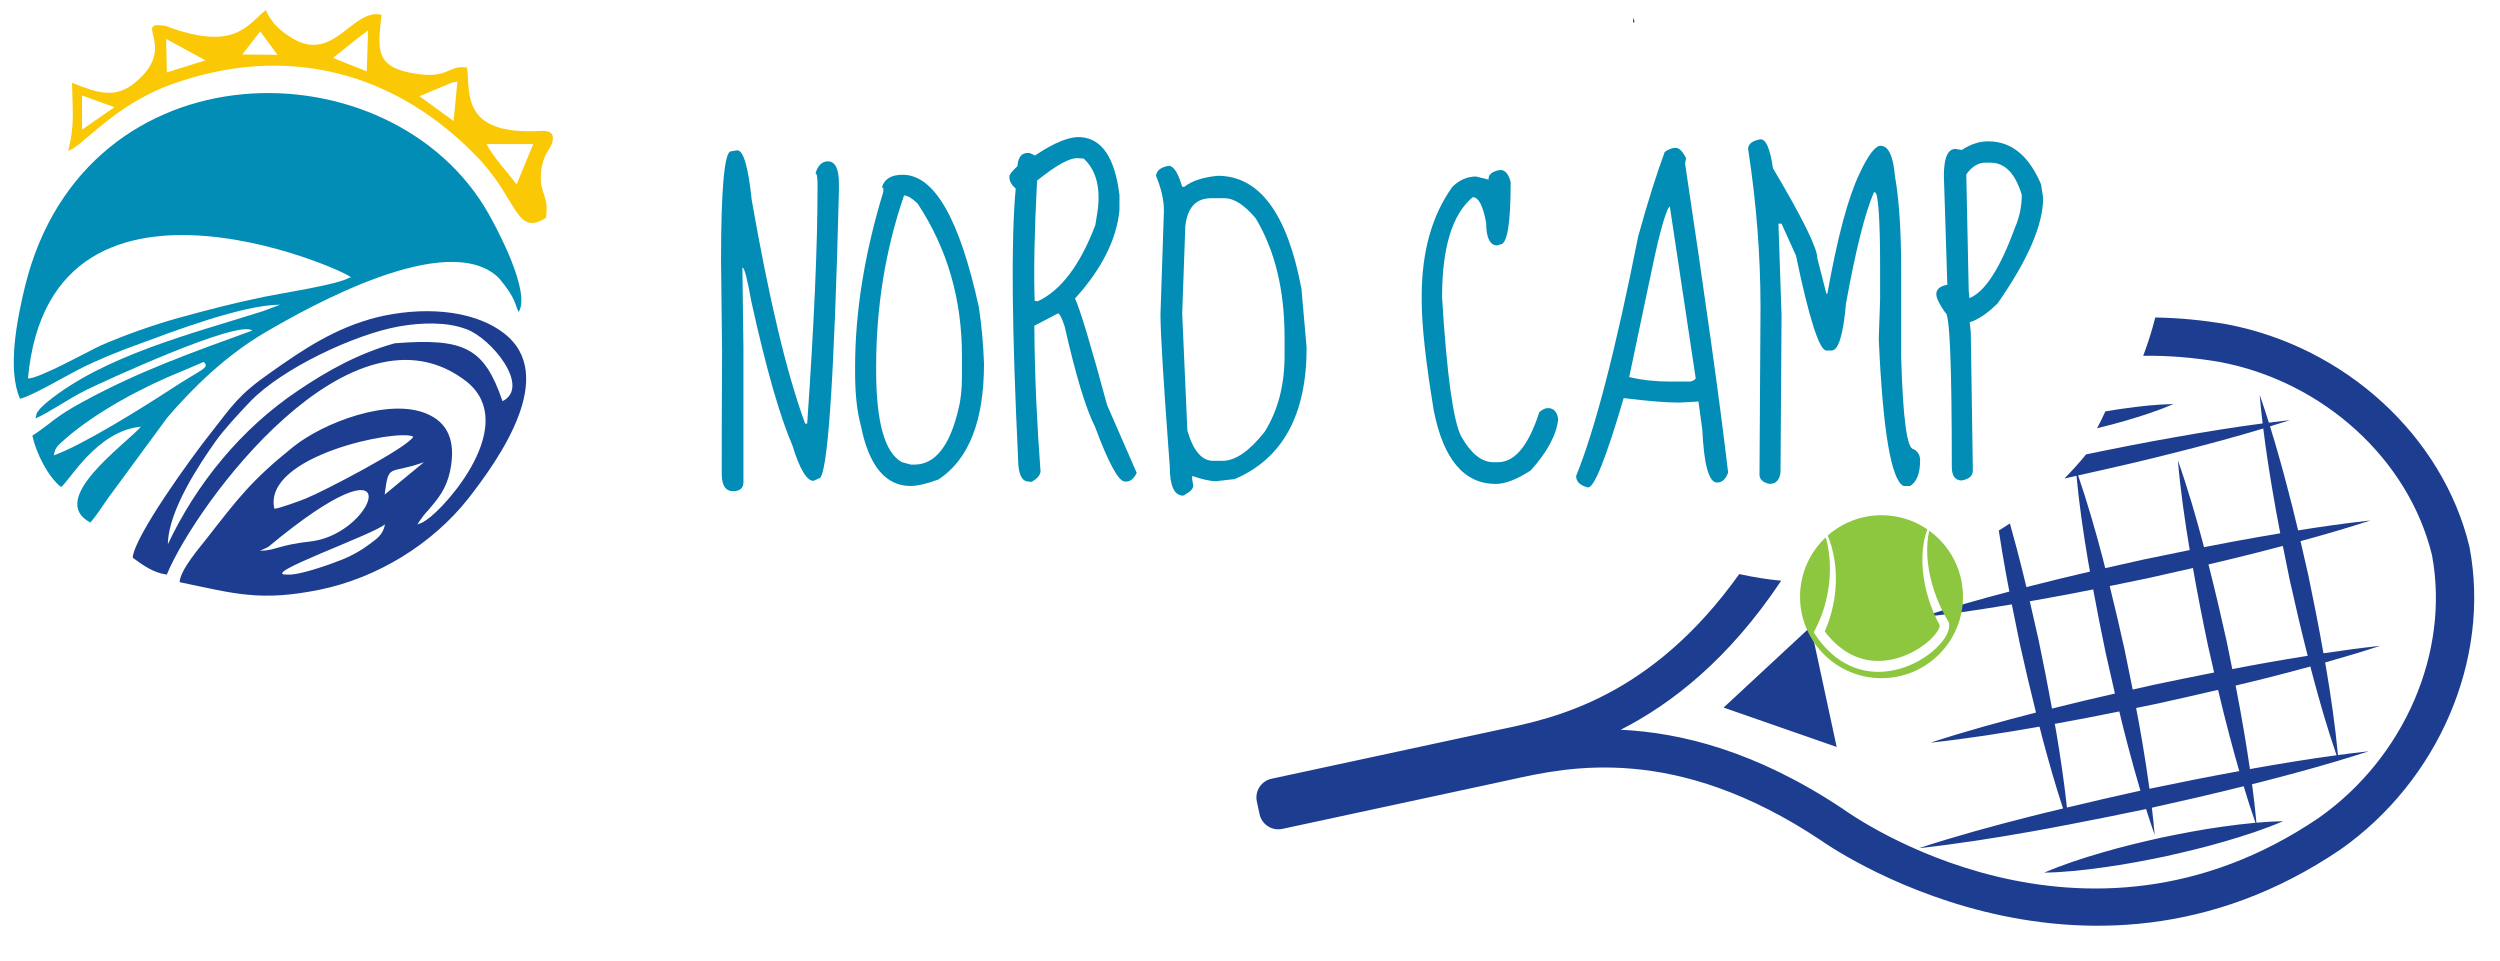
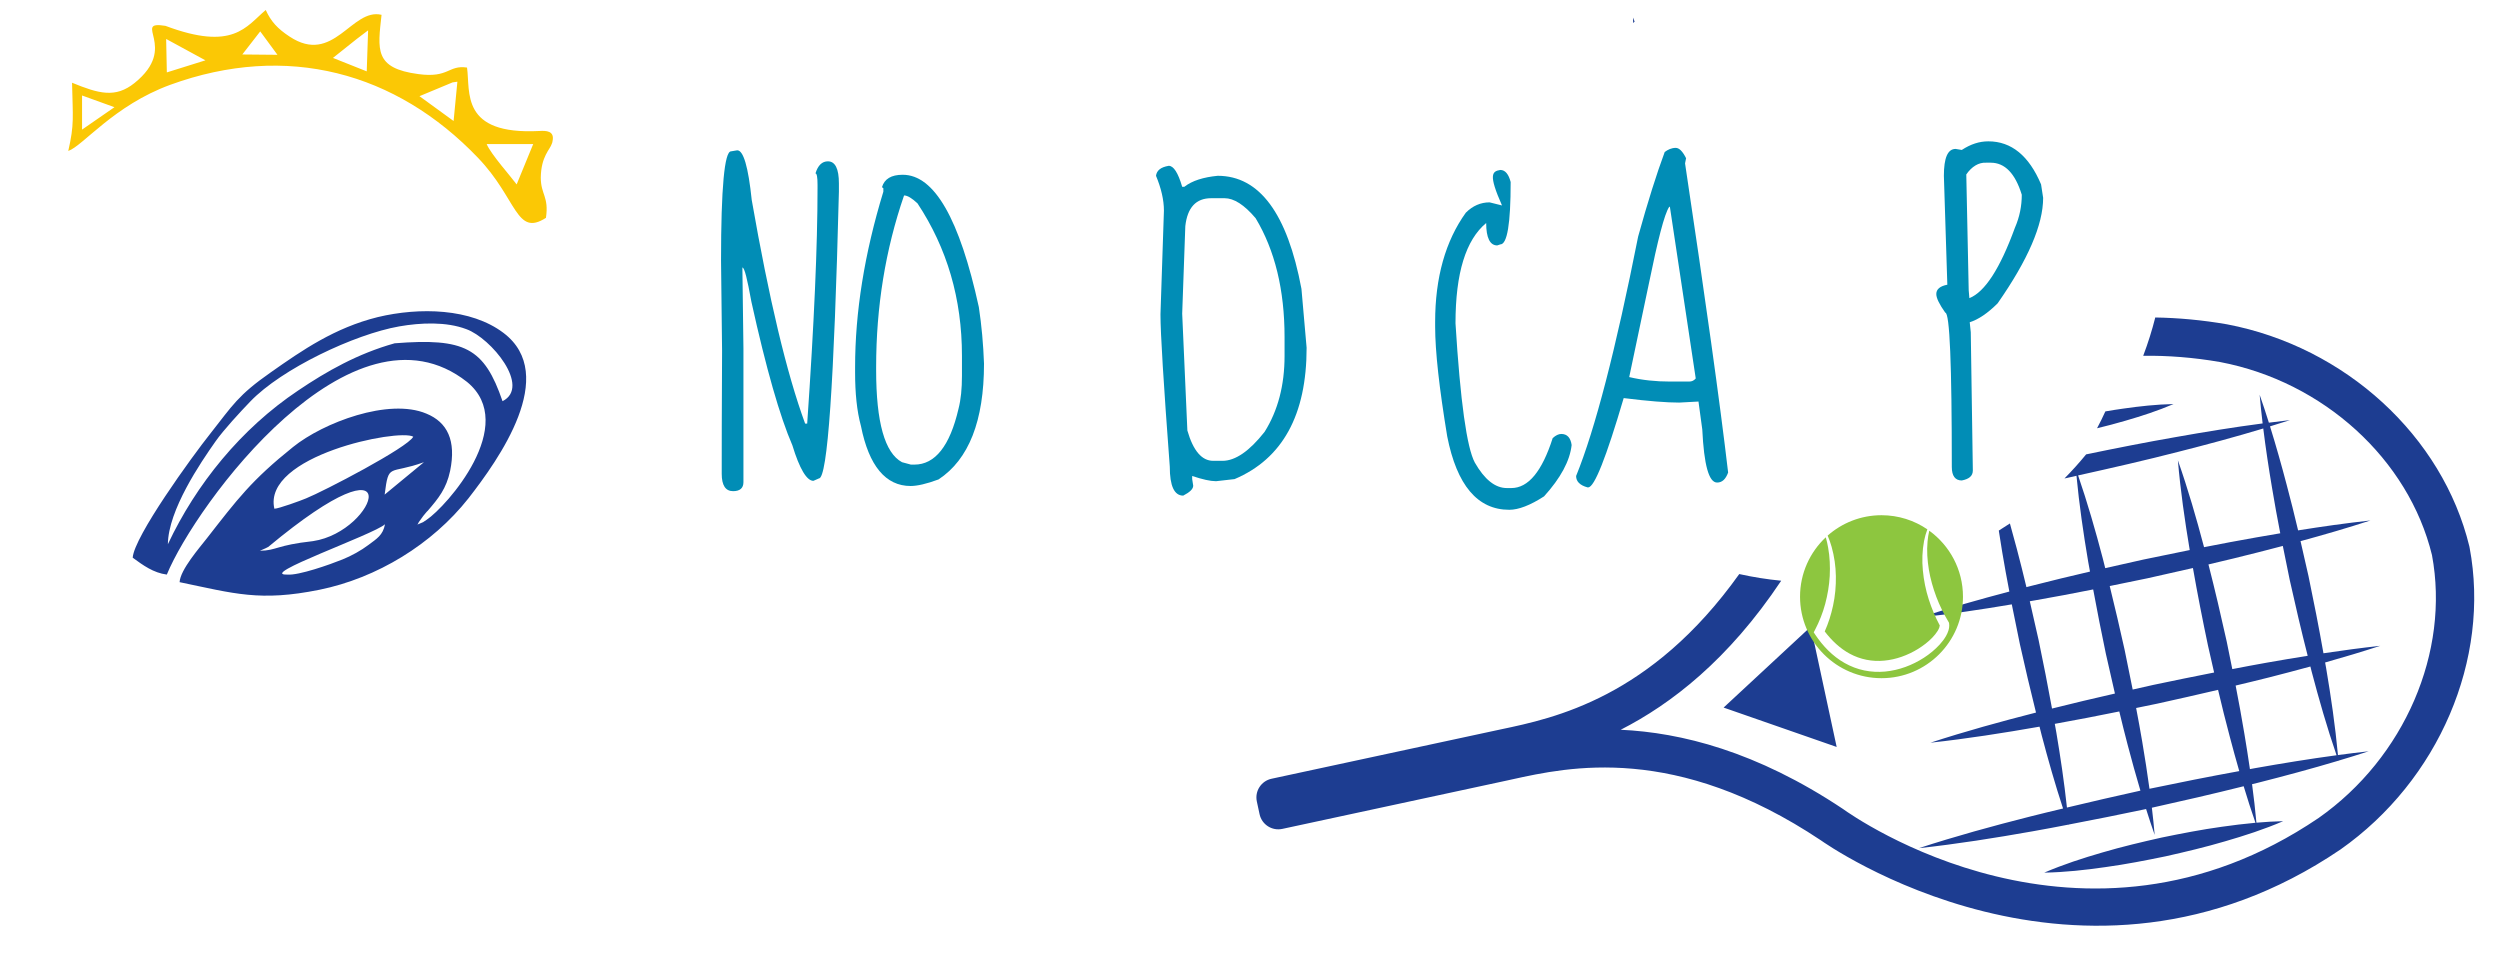
<svg xmlns="http://www.w3.org/2000/svg" version="1.0" id="Warstwa_1" x="0px" y="0px" width="726.575px" height="279.306px" viewBox="0 0 726.575 279.306" enable-background="new 0 0 726.575 279.306" xml:space="preserve">
  <path fill="#1D3D91" d="M584.688,175.645c0.766,3.857,1.545,7.719,2.352,11.572c1.478,6.643,3.032,13.266,4.682,19.874  c-10.289,2.635-20.537,5.446-30.686,8.763c10.661-1.161,21.208-2.822,31.712-4.666c0.221,0.843,0.408,1.688,0.633,2.525  c1.879,7.131,3.892,14.228,6.202,21.261c-3.23,0.781-6.463,1.537-9.688,2.365c-10.806,2.743-21.573,5.688-32.227,9.168  c11.139-1.216,22.161-2.968,33.14-4.917c3.458-0.6,6.9-1.277,10.351-1.935c0.026,0.078,0.05,0.157,0.078,0.234  c-0.007-0.082-0.017-0.166-0.024-0.248c7.484-1.427,14.955-2.923,22.415-4.494c0.025-0.008,0.056-0.012,0.09-0.021  c0.797,2.514,1.613,5.021,2.494,7.515c-0.224-2.644-0.504-5.268-0.816-7.895c8.921-1.976,17.816-4.023,26.682-6.244  c1.071,3.558,2.201,7.105,3.429,10.619c-3.275,0.297-6.525,0.696-9.76,1.156c-5.88,0.814-11.693,1.946-17.489,3.137  c-5.778,1.297-11.541,2.659-17.242,4.337c-5.696,1.648-11.355,3.484-16.9,5.863c6.032-0.107,11.944-0.763,17.819-1.612  c5.881-0.81,11.698-1.943,17.494-3.14c5.772-1.3,11.541-2.668,17.231-4.347c5.701-1.65,11.361-3.482,16.907-5.86  c-2.614,0.054-5.207,0.223-7.784,0.443c-0.343-3.741-0.77-7.478-1.268-11.19c0.553-0.139,1.115-0.265,1.661-0.403  c7.844-1.993,15.66-4.093,23.429-6.415c0.021,0.056,0.04,0.107,0.063,0.168c-0.008-0.061-0.017-0.119-0.021-0.188  c2.925-0.871,5.845-1.772,8.759-2.723c-2.979,0.327-5.959,0.694-8.925,1.095c-0.794-8.501-2.023-16.903-3.437-25.271  c-0.088-0.548-0.203-1.085-0.295-1.631c5.366-1.513,10.713-3.115,16.029-4.845c-5.524,0.606-11.031,1.34-16.513,2.168  c-1.319-7.51-2.795-14.994-4.352-22.457c-0.747-3.382-1.522-6.756-2.31-10.13c6.807-1.853,13.585-3.82,20.312-6.011  c-7.047,0.77-14.043,1.767-21.018,2.88c-1.048-4.428-2.143-8.841-3.318-13.239c-1.496-5.69-3.089-11.357-4.843-16.991  c1.933-0.594,3.87-1.186,5.799-1.819c-2.045,0.223-4.087,0.487-6.131,0.744c-0.856-2.712-1.735-5.419-2.682-8.106  c0.235,2.787,0.539,5.553,0.865,8.327c-8.44,1.104-16.831,2.475-25.192,3.956c-8.739,1.522-17.431,3.246-26.107,5.04  c-2.006,2.445-4.104,4.781-6.293,6.997c0.253-0.053,0.506-0.104,0.76-0.156c0.909-0.203,1.819-0.417,2.731-0.618  c0.793,8.383,2,16.673,3.394,24.924c0.161,0.976,0.363,1.941,0.531,2.914c-5.685,1.318-11.352,2.682-17.002,4.139  c-0.488,0.125-0.984,0.255-1.473,0.38c-0.891-3.705-1.798-7.412-2.783-11.102c-0.649-2.474-1.326-4.938-2.018-7.401  c-1.065,0.709-2.14,1.401-3.227,2.068c0.322,2.087,0.643,4.174,0.992,6.255c0.638,3.83,1.346,7.652,2.075,11.463  c-8.647,2.278-17.259,4.707-25.796,7.5C567.078,178.451,575.9,177.13,584.688,175.645 M600.716,234.701  c-0.794-7.35-1.874-14.637-3.097-21.894c-0.136-0.813-0.302-1.62-0.438-2.433c6.265-1.121,12.515-2.338,18.748-3.603  c0.791,3.232,1.566,6.474,2.427,9.692c1.175,4.457,2.396,8.903,3.713,13.323C614.938,231.36,607.818,232.998,600.716,234.701   M619.819,200.405c-0.765-3.876-1.552-7.748-2.356-11.613c-1.364-6.179-2.809-12.331-4.318-18.472  c3.666-0.749,7.33-1.486,10.99-2.257c4.405-0.975,8.799-1.971,13.198-2.979c1.322,7.545,2.8,15.059,4.375,22.55  c0.579,2.611,1.187,5.213,1.781,7.818c-5.897,1.157-11.789,2.366-17.668,3.601C623.82,199.491,621.819,199.955,619.819,200.405   M624.701,229.24c-0.622-4.581-1.342-9.137-2.106-13.687c-0.543-3.271-1.159-6.528-1.772-9.788c2.059-0.427,4.118-0.834,6.173-1.268  c5.884-1.299,11.771-2.631,17.641-4.007c1.08,4.563,2.197,9.114,3.411,13.643c0.876,3.329,1.793,6.656,2.747,9.973  C642.064,225.693,633.372,227.429,624.701,229.24 M671.809,195.082c2.157,8.198,4.496,16.351,7.264,24.415  c-7.978,1.077-15.904,2.372-23.808,3.774c-0.458,0.08-0.915,0.174-1.37,0.256c-0.5-3.443-1.039-6.88-1.615-10.305  c-0.775-4.672-1.633-9.326-2.535-13.976c3.269-0.791,6.543-1.554,9.803-2.392c3.981-1.015,7.956-2.064,11.92-3.145  C671.584,194.166,671.688,194.626,671.809,195.082 M665.47,168.582c1.633,7.361,3.347,14.7,5.215,22.011  c-4.024,0.643-8.04,1.313-12.053,2.027c-3.291,0.57-6.575,1.219-9.86,1.843c-0.538-2.667-1.063-5.34-1.621-8.004  c-1.654-7.494-3.404-14.971-5.309-22.416c4.954-1.164,9.908-2.35,14.846-3.624c2.258-0.577,4.508-1.159,6.766-1.755  C664.113,161.973,664.771,165.282,665.47,168.582 M603.962,138.173c9.81-2.177,19.605-4.406,29.347-6.921  c8.188-2.079,16.354-4.272,24.463-6.72c0.718,5.794,1.587,11.553,2.558,17.293c0.727,4.403,1.533,8.791,2.381,13.165  c-2.31,0.393-4.624,0.786-6.936,1.192c-5.083,0.889-10.147,1.85-15.209,2.844c-2.242-8.473-4.673-16.913-7.608-25.243  c0.75,8.777,2.003,17.45,3.443,26.079c-4.481,0.902-8.963,1.816-13.434,2.757c-3.716,0.814-7.42,1.659-11.126,2.502  c-0.248-0.943-0.461-1.892-0.709-2.832C609.006,154.193,606.691,146.137,603.962,138.173 M591.321,174.5  c5.691-0.985,11.363-2.068,17.021-3.194c1.15,6.235,2.377,12.455,3.676,18.655c0.859,3.873,1.739,7.741,2.643,11.605  c-6.108,1.387-12.201,2.834-18.285,4.361c-1.209-6.645-2.51-13.276-3.892-19.889c-0.829-3.771-1.693-7.532-2.567-11.296  C590.386,174.667,590.853,174.587,591.321,174.5 M474.591,5.1c0.012,0.531,0.044,1.059,0.063,1.589  c0.139-0.135,0.275-0.271,0.414-0.405C474.907,5.891,474.76,5.494,474.591,5.1 M717.738,159.129  c-0.011-0.027-0.024-0.057-0.026-0.085c-0.005-0.035-0.004-0.065-0.011-0.099c-0.017-0.046-0.023-0.096-0.03-0.143  c-7.774-32.06-36.044-57.992-70.434-64.546c-7.234-1.252-14.183-1.878-20.852-1.986c-0.944,3.747-2.116,7.463-3.504,11.13  c7.094-0.089,14.548,0.469,22.362,1.821c30.043,5.722,54.76,28.261,61.56,56.094c5.263,28.16-7.988,58.873-32.936,76.408  c-68.746,46.583-135.288-0.478-138.27-2.632c-25.196-16.798-47.096-22.183-64.574-23.003c14.692-7.495,31.302-20.316,46.645-43.313  c-4.079-0.396-8.149-1.04-12.188-1.938c-25.675,35.973-53.729,41.87-69.281,45.135l-66.651,14.352  c-3.012,0.649-4.925,3.612-4.272,6.618c0.134,0.651,0.648,3.034,0.79,3.681c0.648,3.015,3.612,4.927,6.621,4.275l65.387-14.081  l1.261-0.278c16.629-3.673,47.585-10.513,89.894,17.704c0.75,0.535,75.571,53.746,150.969,2.653  C708.77,226.813,723.854,191.549,717.738,159.129 M617.716,122.275c4.717-1.364,9.396-2.881,13.984-4.847  c-4.988,0.1-9.88,0.642-14.739,1.342c-1.701,0.235-3.394,0.51-5.083,0.8c-0.746,1.649-1.552,3.281-2.413,4.896  C612.228,123.794,614.982,123.082,617.716,122.275 M533.791,217.088l-7.525-34.96l-25.334,23.514L533.791,217.088z" />
  <path fill="#8DC63F" d="M533.558,167.435c0.053,2.882-0.208,5.78-0.824,8.615c-0.553,2.552-1.339,5.064-2.412,7.469  c2.027,2.649,4.453,4.957,7.291,6.482c3.046,1.657,6.536,2.344,9.985,2c3.46-0.313,6.868-1.567,9.874-3.419  c1.494-0.934,2.913-2.013,4.105-3.255c0.597-0.617,1.134-1.281,1.555-1.953c0.201-0.334,0.373-0.675,0.489-0.992  c0.08-0.228,0.119-0.44,0.136-0.602c-1.301-2.43-2.368-4.98-3.209-7.594c-0.877-2.733-1.44-5.563-1.709-8.412  c-0.274-2.85-0.174-5.739,0.348-8.547c0.225-1.153,0.546-2.287,0.958-3.386c-3.798-2.586-8.384-4.103-13.324-4.103  c-5.996,0-11.476,2.241-15.652,5.923c0.453,1.061,0.838,2.15,1.156,3.265C533.093,161.685,533.517,164.553,533.558,167.435   M570.5,173.42c0-7.892-3.864-14.876-9.797-19.18c-0.246,1.032-0.406,2.083-0.498,3.134c-0.263,2.733-0.053,5.483,0.382,8.173  c0.445,2.697,1.208,5.328,2.154,7.878c0.96,2.549,2.172,4.992,3.563,7.321l0.128,0.217l0.041,0.272  c0.105,0.771-0.02,1.434-0.196,2.009c-0.177,0.58-0.421,1.087-0.688,1.566c-0.534,0.945-1.176,1.765-1.861,2.519  c-1.378,1.502-2.935,2.772-4.611,3.852c-3.349,2.151-7.183,3.603-11.222,3.993c-2.014,0.188-4.071,0.087-6.074-0.325  c-2.002-0.407-3.931-1.157-5.697-2.15c-3.549-1.997-6.365-4.975-8.533-8.217l-0.468-0.701l0.368-0.702  c1.25-2.399,2.266-4.938,2.971-7.576c0.697-2.638,1.167-5.352,1.316-8.102c0.136-2.741,0.035-5.514-0.465-8.242  c-0.174-1.009-0.4-2.016-0.681-3.007c-4.604,4.321-7.484,10.456-7.484,17.269c0,13.077,10.6,23.68,23.674,23.68  C559.9,197.1,570.5,186.498,570.5,173.42" />
  <path fill="#018DB6" d="M214.265,43.682c1.804,0,3.204,4.805,4.207,14.419c5.009,28.653,10.117,50.286,15.523,65.01h0.601  c2.003-28.945,3.005-51.784,3.005-68.411v-1.004c0-2.199-0.201-3.303-0.601-3.303c0.703-2.306,1.905-3.507,3.608-3.507  c2.105,0,3.204,2.103,3.204,6.41v2.407c-1.402,55.593-3.304,83.342-5.811,83.342l-1.601,0.701c-1.905,0-4.006-3.405-6.109-10.317  c-3.606-8.314-7.613-22.235-11.92-41.771c-1.201-6.608-2.003-9.914-2.604-9.914v0.595l0.3,22.942v33.754v5.109  c0,1.702-1.002,2.605-3.005,2.605c-2.202,0-3.305-1.705-3.305-5.01v-3.304c0-3.606,0-14.425,0.102-32.451l-0.302-26.248  c0-21.133,1-31.753,2.904-31.753L214.265,43.682z" />
  <path fill="#018DB6" d="M262.345,50.791c9.216,0,16.53,12.821,22.137,38.469c0.801,5.306,1.3,10.814,1.502,16.426  c0,16.625-4.407,27.844-13.221,33.655c-3.507,1.302-6.213,1.904-8.117,1.904c-7.213,0-12.121-5.812-14.425-17.428  c-1.202-4.41-1.703-9.616-1.703-15.528v-1.604c0-15.922,2.704-32.95,8.213-50.983v-1.001l-0.4-0.3  C257.038,51.992,259.042,50.791,262.345,50.791 M262.747,56.803c-5.412,15.723-8.114,32.354-8.114,49.879v0.903  c0,15.126,2.507,24.042,7.511,26.743l2.604,0.702h1c6.012,0,10.319-5.406,12.822-16.222c0.703-2.708,1.003-5.912,1.003-9.518v-5.911  c0-16.523-4.307-31.251-12.923-44.274C265.046,57.604,263.749,56.803,262.747,56.803" />
-   <path fill="#018DB6" d="M314.234,39.874c6.108,0.503,9.816,6.112,11.118,16.829v4.305c-0.799,8.517-5.106,17.132-12.922,25.746  c1.503,3.207,4.61,13.521,9.319,30.949l8.613,19.734c-0.898,1.802-2.004,2.707-3.507,2.503c-1.803-0.097-4.71-5.405-8.613-15.925  c-2.704-5.31-5.61-15.026-8.818-29.147c-0.8-2.507-1.501-3.707-1.899-3.809l-6.916,3.609c0.101,15.026,0.804,29.149,1.802,42.369  c-0.099,1.105-0.998,2.102-2.604,3.007l-1-0.104c-1.904-0.097-2.906-2.304-2.906-6.411c-1.804-37.462-2.105-63.705-0.703-78.732  c-1.404-1.205-2.003-2.501-1.804-3.706c0.102-0.5,0.8-1.401,2.305-2.806c0.2-2.806,1.401-4.108,3.606-3.802l1.503,0.701  C306.522,41.373,310.925,39.576,314.234,39.874 M301.407,52.493c-0.8,15.027-1,26.646-0.701,34.958l0.902,0.101  c6.711-3.109,12.319-10.521,16.729-22.137l0.703-4.41l0.1-0.897c0.599-6.211-0.801-10.923-4.205-14.025l-1.608-0.1  C310.925,45.78,307.019,47.983,301.407,52.493" />
  <path fill="#018DB6" d="M339.676,48.189c1.4,0,2.704,2.003,3.905,6.109h0.603c2.303-1.804,5.604-2.803,9.715-3.206  c12.119,0,20.233,10.92,24.341,32.855l1.502,17.129c0,19.535-7.014,32.253-20.934,38.164l-5.312,0.603h-0.199  c-1.506,0-3.805-0.5-6.813-1.506v0.9l0.297,1.905c0,0.999-0.995,1.907-2.902,2.902c-2.602,0-3.905-2.801-3.905-8.409  c-1.801-24.041-2.707-38.764-2.707-44.276l1.004-30.147c0-3.111-0.8-6.512-2.303-10.12  C336.169,49.586,337.273,48.589,339.676,48.189 M343.581,91.159l1.503,33.956c1.699,5.908,4.209,8.813,7.511,8.813h2.707  c3.706,0,7.808-2.801,12.221-8.412c3.908-6.207,5.808-13.621,5.808-22.038v-5.505c0-13.723-2.807-25.243-8.411-34.56  c-3.307-3.908-6.309-5.807-9.014-5.807h-3.905c-4.407,0-6.91,2.704-7.513,8.115L343.581,91.159z" />
-   <path fill="#018DB6" d="M436.038,49.391c1.403,0,2.402,1.201,3.005,3.505c0,12.123-0.999,18.133-3.005,18.133l-0.9,0.301  c-2.104,0-3.209-2.2-3.209-6.512c-0.9-5.008-2.204-7.513-3.905-7.513c-5.912,4.911-8.917,14.525-8.917,29.151  c1.4,22.736,3.303,36.162,5.612,40.463c2.803,4.912,5.904,7.412,9.313,7.412h1.304c4.907,0,8.915-4.806,12.019-14.523  c0.9-0.802,1.702-1.201,2.503-1.201c1.7,0,2.706,1.104,3.002,3.211c-0.493,4.601-3.202,9.612-8.012,14.922  c-4.011,2.603-7.413,3.908-10.12,3.908c-9.214,0-15.224-7.112-18.029-21.335c-2.306-14.022-3.509-24.642-3.509-31.955v-1.3  c0-12.922,3.005-23.539,8.915-31.754c2.006-2.001,4.308-3.005,6.913-3.005l3.604,0.9C432.53,50.692,433.632,49.791,436.038,49.391" />
+   <path fill="#018DB6" d="M436.038,49.391c1.403,0,2.402,1.201,3.005,3.505c0,12.123-0.999,18.133-3.005,18.133l-0.9,0.301  c-2.104,0-3.209-2.2-3.209-6.512c-5.912,4.911-8.917,14.525-8.917,29.151  c1.4,22.736,3.303,36.162,5.612,40.463c2.803,4.912,5.904,7.412,9.313,7.412h1.304c4.907,0,8.915-4.806,12.019-14.523  c0.9-0.802,1.702-1.201,2.503-1.201c1.7,0,2.706,1.104,3.002,3.211c-0.493,4.601-3.202,9.612-8.012,14.922  c-4.011,2.603-7.413,3.908-10.12,3.908c-9.214,0-15.224-7.112-18.029-21.335c-2.306-14.022-3.509-24.642-3.509-31.955v-1.3  c0-12.922,3.005-23.539,8.915-31.754c2.006-2.001,4.308-3.005,6.913-3.005l3.604,0.9C432.53,50.692,433.632,49.791,436.038,49.391" />
  <path fill="#018DB6" d="M487.02,42.977c1,0,2.007,0.999,3.006,3.006l-0.298,1.502c5.905,39.367,10.115,69.316,12.518,89.851  c-0.703,1.904-1.705,2.907-3.208,2.907c-2.405,0-3.805-5.11-4.305-15.429l-1.103-8.114l-5.609,0.302  c-3.606,0-8.914-0.4-16.126-1.306c-5.106,17.333-8.514,25.948-10.317,25.948h-0.202c-2.2-0.602-3.31-1.705-3.31-3.307  c5.514-13.523,11.523-36.757,18.035-69.612c2.803-10.12,5.408-18.334,7.714-24.545C484.718,43.478,485.821,42.977,487.02,42.977   M473.499,109.588c3.805,0.9,7.712,1.305,11.92,1.305h5.507c0.802,0,1.398-0.301,1.906-0.904l-7.513-49.878h-0.199  c-1.404,2.102-3.308,9.609-5.91,22.332L473.499,109.588z" />
-   <path fill="#018DB6" d="M511.664,40.472c1.601,0,2.806,2.808,3.607,8.415c8.616,14.522,12.92,23.237,12.92,26.242l2.607,10.217  h0.298c2.906-16.329,6.01-27.946,9.316-34.856c2.506-5.412,4.609-8.116,6.112-8.116c2.304,0,3.706,2.907,4.203,8.815  c1.204,6.813,1.807,15.829,1.807,27.044v25.545c0.497,17.83,1.702,26.743,3.604,26.743c1.302,0.706,1.903,1.806,1.903,3.305  c0,3.807-0.997,6.212-2.906,7.414h-1.898c-3.607-1.705-6.016-15.93-7.215-42.671l0.396-11.623v-9.313  c0-14.427-0.596-21.739-1.503-21.739h-0.301c-2.597,6.01-5.308,16.829-8.117,32.355c-0.802,9.114-2.2,13.623-4.199,13.623h-1.507  c-2.006,0-5.009-9.216-8.813-27.546l-4.21-9.316h-0.896l0.896,26.743l-0.298,45.576c-0.301,2.2-1.303,3.305-3.207,3.305  c-1.906-0.4-2.903-1.3-2.903-2.707l0.298-48.48c0-15.228-1.201-30.553-3.607-46.174C508.055,41.876,509.259,40.874,511.664,40.472" />
  <path fill="#018DB6" d="M577.876,41.078c6.711,0,11.821,4.206,15.321,12.515l0.603,3.909c0,7.812-4.41,18.029-13.224,30.65  c-2.906,2.902-5.608,4.707-8.114,5.506l0.304,2.907l0.6,40.167c0,1.601-1.108,2.503-3.21,2.906c-1.903,0-2.902-1.305-2.902-3.907  c0-29.853-0.596-44.872-1.906-44.872c-1.701-2.406-2.602-4.208-2.602-5.413c0-1.4,1.103-2.302,3.206-2.702l-1.002-31.654  c0-5.209,1.104-7.811,3.404-7.811l1.801,0.298C572.766,41.876,575.268,41.078,577.876,41.078 M571.463,50.692l0.701,33.655  l0.198,2.305c4.507-1.803,8.915-8.613,13.224-20.434c1.402-3.208,2.005-6.414,2.005-9.618c-1.906-6.207-4.911-9.315-9.016-9.315  h-1.4C575.07,47.183,573.063,48.384,571.463,50.692" />
-   <path fill="#018DB6" d="M15.633,132.33c0.498-2.403,0.802-2.507,3.604-5.008c8.916-7.714,22.337-14.925,33.857-19.533l6.109-2.606  c1.905,1.806-0.702,2.106-9.216,7.714C41.578,118.407,23.745,129.524,15.633,132.33 M8.122,109.987  c6.71-72.721,100.167-27.844,93.556-29.343c-3.507,2.102-19.533,4.506-24.842,5.609c-8.815,1.802-16.828,3.908-24.842,6.109  c-7.613,2.104-16.227,5.212-22.639,8.017C25.848,101.979,11.125,110.193,8.122,109.987 M5.818,115.9  c3.607-0.898,12.92-6.413,17.026-8.513c5.709-2.906,11.722-5.307,17.83-7.512c9.518-3.509,29.949-11.322,40.768-11.322l-5.106,1.908  c-20.534,6.507-46.28,12.916-62.808,26.543c-0.301,0.302-1.703,1.506-1.904,1.804c-1.304,1.803-0.7,0.401-1.304,2.803  c4.307-1.902,9.518-5.709,14.827-8.315c4.506-2.2,44.072-20.533,48.178-17.226c-17.629,6.413-32.756,11.721-49.282,20.732  c-8.316,4.508-9.116,6.211-14.626,9.821c1.001,4.808,4.405,11.817,8.313,14.923c2.303-1.502,10.415-16.428,23.239-17.532  c-4.707,5.309-27.347,21.134-14.725,27.845c1.803-2.002,3.406-4.603,5.107-7.012l17.229-23.435  c7.514-8.815,17.229-18.23,28.549-24.842c12.52-7.309,52.988-30.15,67.812-15.827c5.409,6.413,4.607,7.912,5.811,9.915  c3.608-5.809-6.412-24.435-8.815-28.645C113.792,12.527,24.846,12.128,7.314,83.05C5.016,92.559,2.008,107.184,5.818,115.9" />
  <path fill="#1D3D91" d="M90.958,157.269c-10.816,1.201-10.416,2.707-15.424,2.804c1.001-0.497,1.001-0.401,1.802-0.803  c0.101-0.097,0.4-0.198,0.601-0.302C119.607,124.313,109.792,154.461,90.958,157.269 M111.895,152.362  c-0.601,3.202-2.405,4.207-4.807,6.012c-2.105,1.601-5.01,3.205-7.515,4.205c-3.706,1.505-12.82,4.709-16.026,4.411  C74.433,167.289,108.589,155.368,111.895,152.362 M85.148,129.927c-12.12,9.714-16.126,15.122-25.041,26.544  c-2.103,2.707-7.712,9.112-7.912,12.722c15.925,3.306,23.339,5.709,40.665,2.206c16.731-3.41,32.757-13.225,43.273-26.554  c8.814-11.317,26.343-35.855,10.215-48.078c-9.518-7.213-24.441-7.508-36.562-4.608c-12.52,3.109-21.935,9.616-31.053,16.029  c-9.614,6.707-11.12,9.613-17.532,17.731c-5.506,6.91-22.237,30.044-22.637,36.161c3.006,2.201,6.012,4.405,9.918,4.909  c8.414-20.439,53.889-82.239,87.246-55.993c15.226,12.418-6.011,36.26-11.72,40.062c-1.603,1.004-0.299,0.399-2.703,1.403  c0.199-0.202,0.298-0.5,0.4-0.701l1.302-1.805c0.1-0.101,1.203-1.502,1.305-1.502c3.105-3.612,5.411-6.414,6.51-11.62  c1.804-8.815-0.801-14.123-6.91-16.626C112.994,115.6,93.963,122.81,85.148,129.927 M111.793,143.747  c1.201-9.418,1.201-5.71,11.416-9.418 M79.737,147.852c-3.507-15.426,36.162-23.342,40.368-20.938  c-1.504,3.111-26.145,15.929-31.152,17.93C87.551,145.447,80.942,147.852,79.737,147.852 M146.05,116.601  c-5.309-15.528-11.018-18.429-31.351-16.828c-10.719,3.004-19.734,8.113-28.046,13.721c-16.627,11.116-29.65,27.241-37.864,44.674  c0.103-9.916,9.518-23.738,13.824-29.85c2.305-3.306,7.314-8.714,10.119-11.618c9.113-9.516,30.251-19.536,43.274-21.836  c6.308-1.103,13.722-1.404,19.533,0.801C142.745,98.273,154.364,112.394,146.05,116.601" />
  <path fill="#FBC805" d="M156.769,38.067c-23.041,1.201-20.035-11.322-21.036-18.432c-5.51-0.802-5.21,3.11-14.125,1.902  c-12.921-1.698-11.817-7.108-10.719-17.229c-8.716-2.102-13.923,14.826-26.745,6.311c-3.507-2.304-5.411-4.409-6.912-7.715  c-5.707,4.809-9.415,12.024-29.147,4.609c-10.014-1.601,4.11,6.118-9.013,16.632c-5.509,4.407-10.317,3.111-18.131-0.1  c0.2,10.017,0.702,12.02-1.103,19.833c4.307-1.503,13.222-13.222,29.649-19.231c33.856-12.321,65.61-3.706,89.45,21.237  c11.416,11.917,11.016,23.035,19.734,17.426c0.903-6.207-1.504-6.709-1.504-11.721c0.1-6.211,2.705-8.115,3.206-9.816  c0.096-0.2,0.2-0.502,0.2-0.701C161.275,37.96,158.669,37.96,156.769,38.067 M23.847,37.667V27.75l9.415,3.405L23.847,37.667z   M48.489,21.042l-0.2-9.719l11.418,6.21L48.489,21.042z M70.421,15.831l5.21-6.708l5.006,6.807L70.421,15.831z M106.584,20.739  l-9.815-3.906l6.912-5.509l3.303-2.505L106.584,20.739z M131.829,35.168l-9.919-7.216l9.617-4.005l1.402-0.203L131.829,35.168z   M150.156,53.594c-1.603-2.2-7.511-8.81-8.712-11.718h13.521L150.156,53.594z" />
</svg>